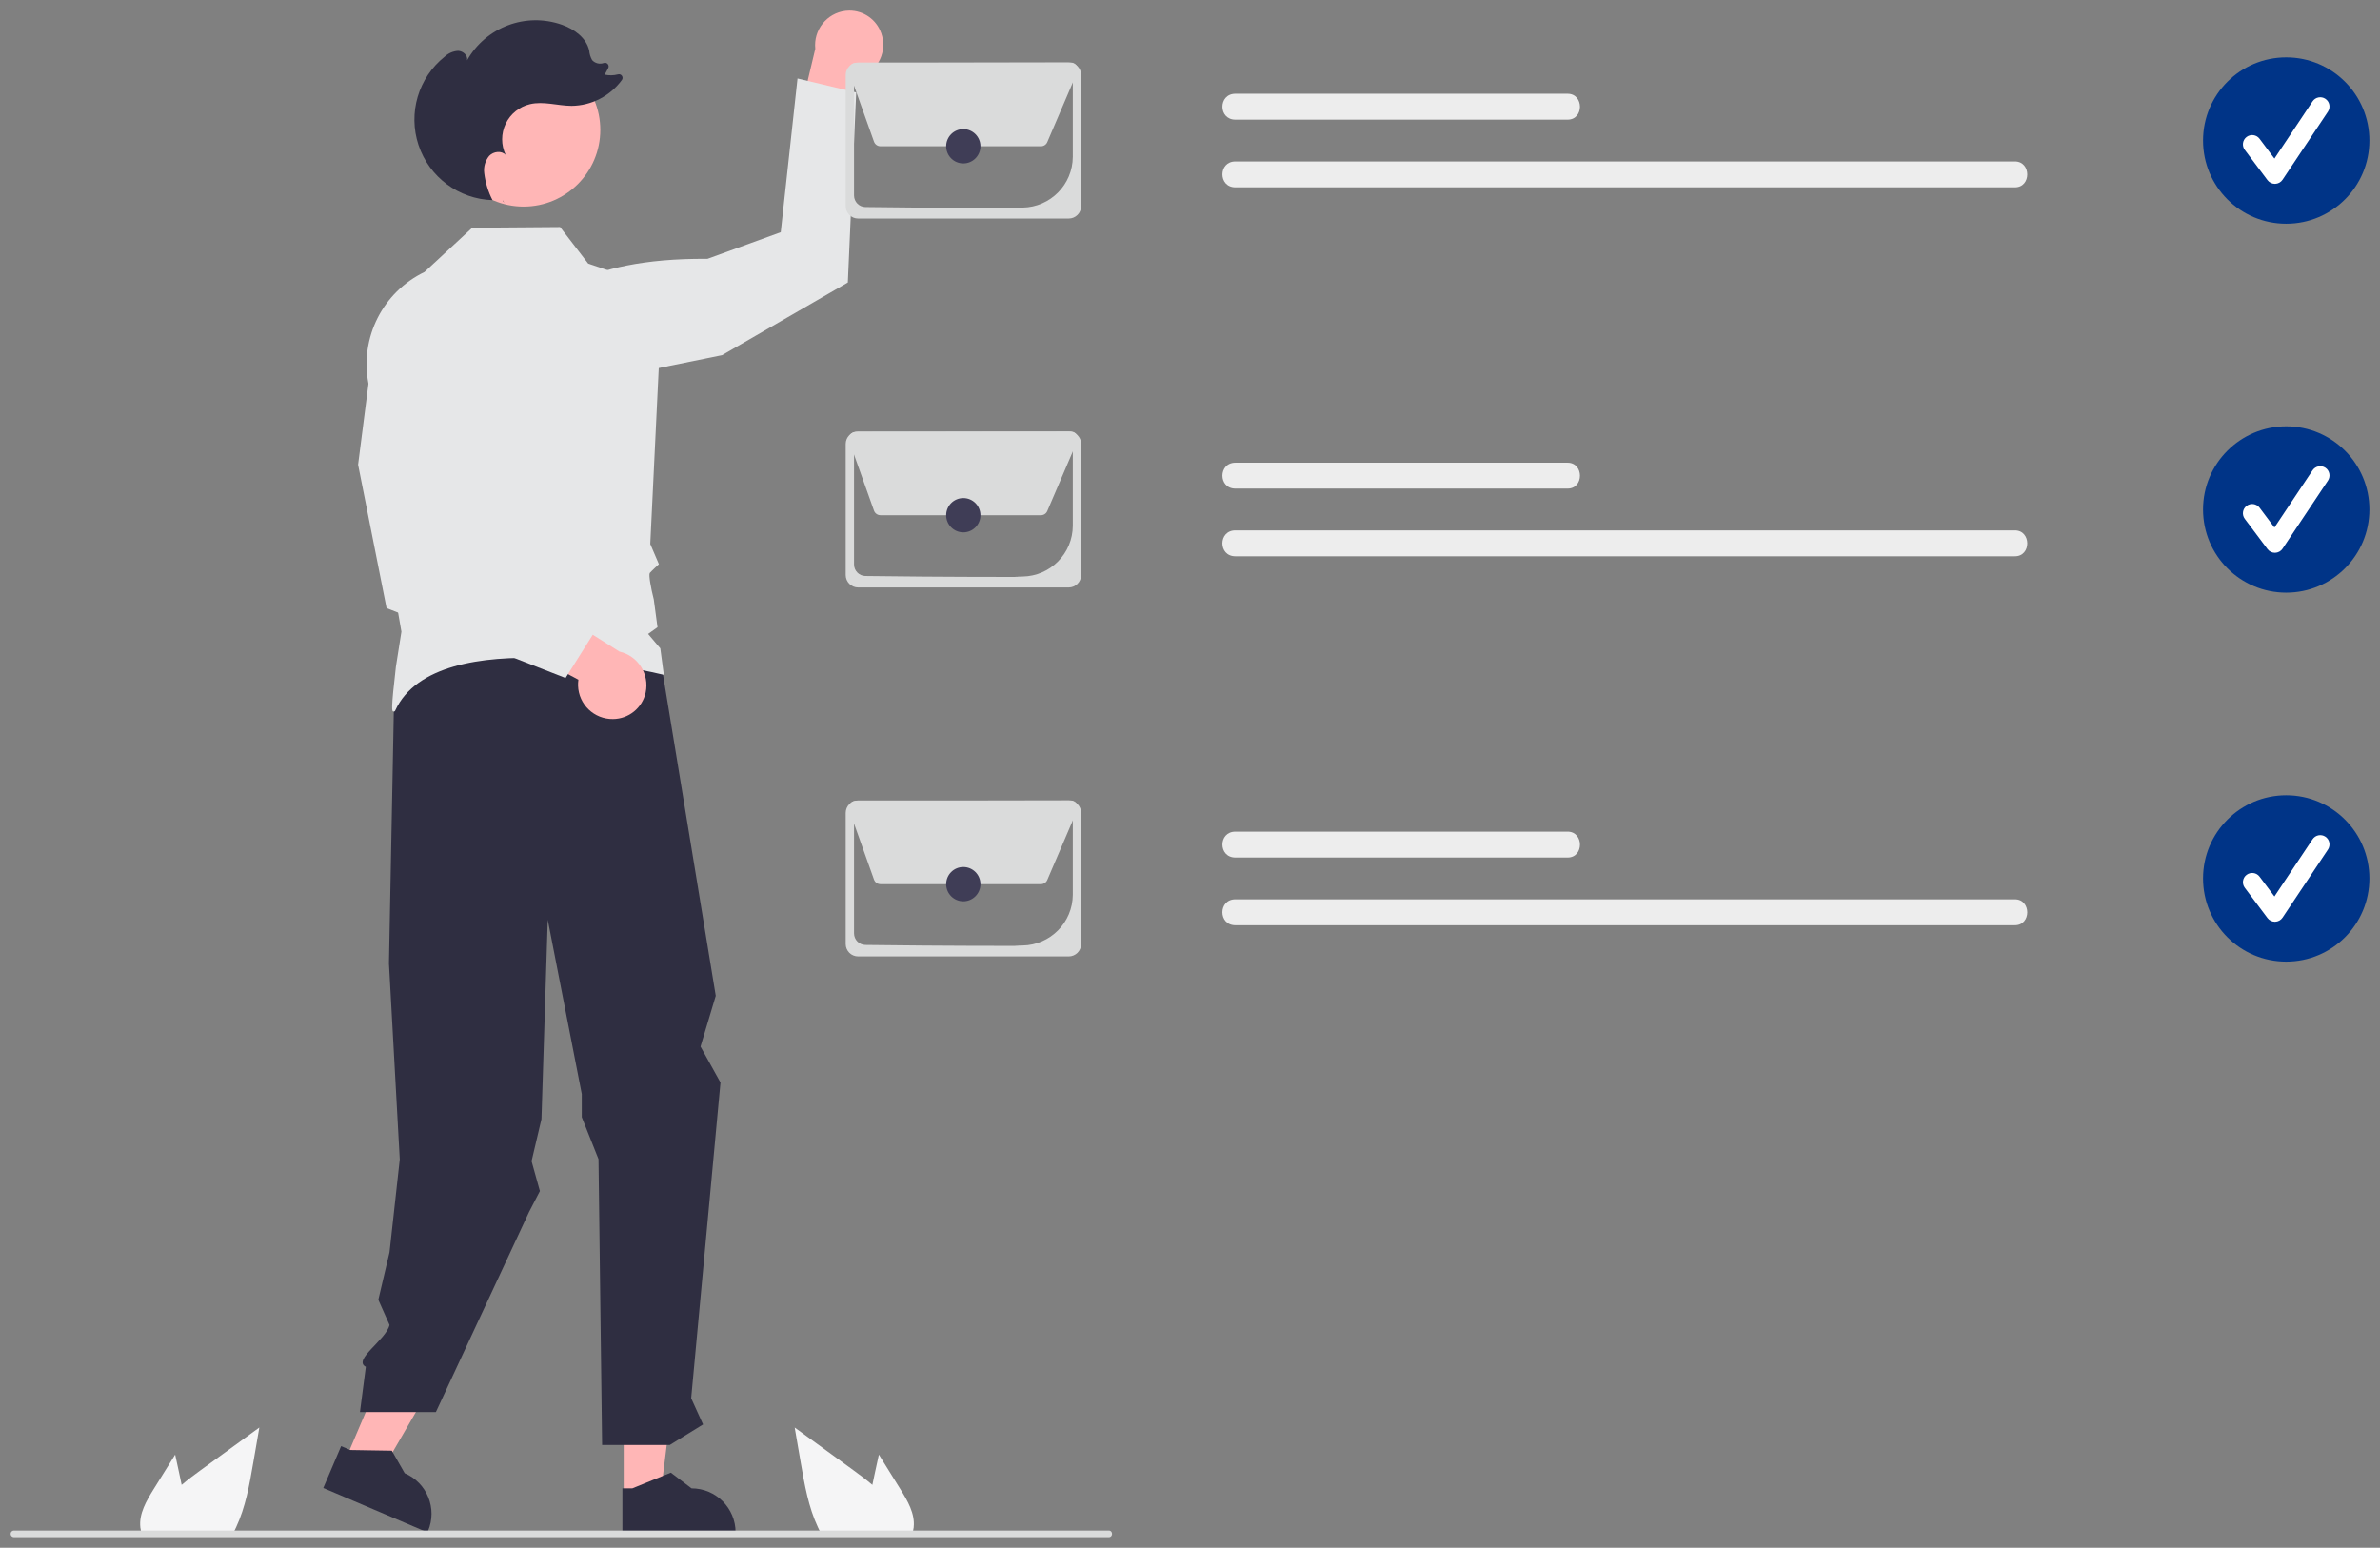
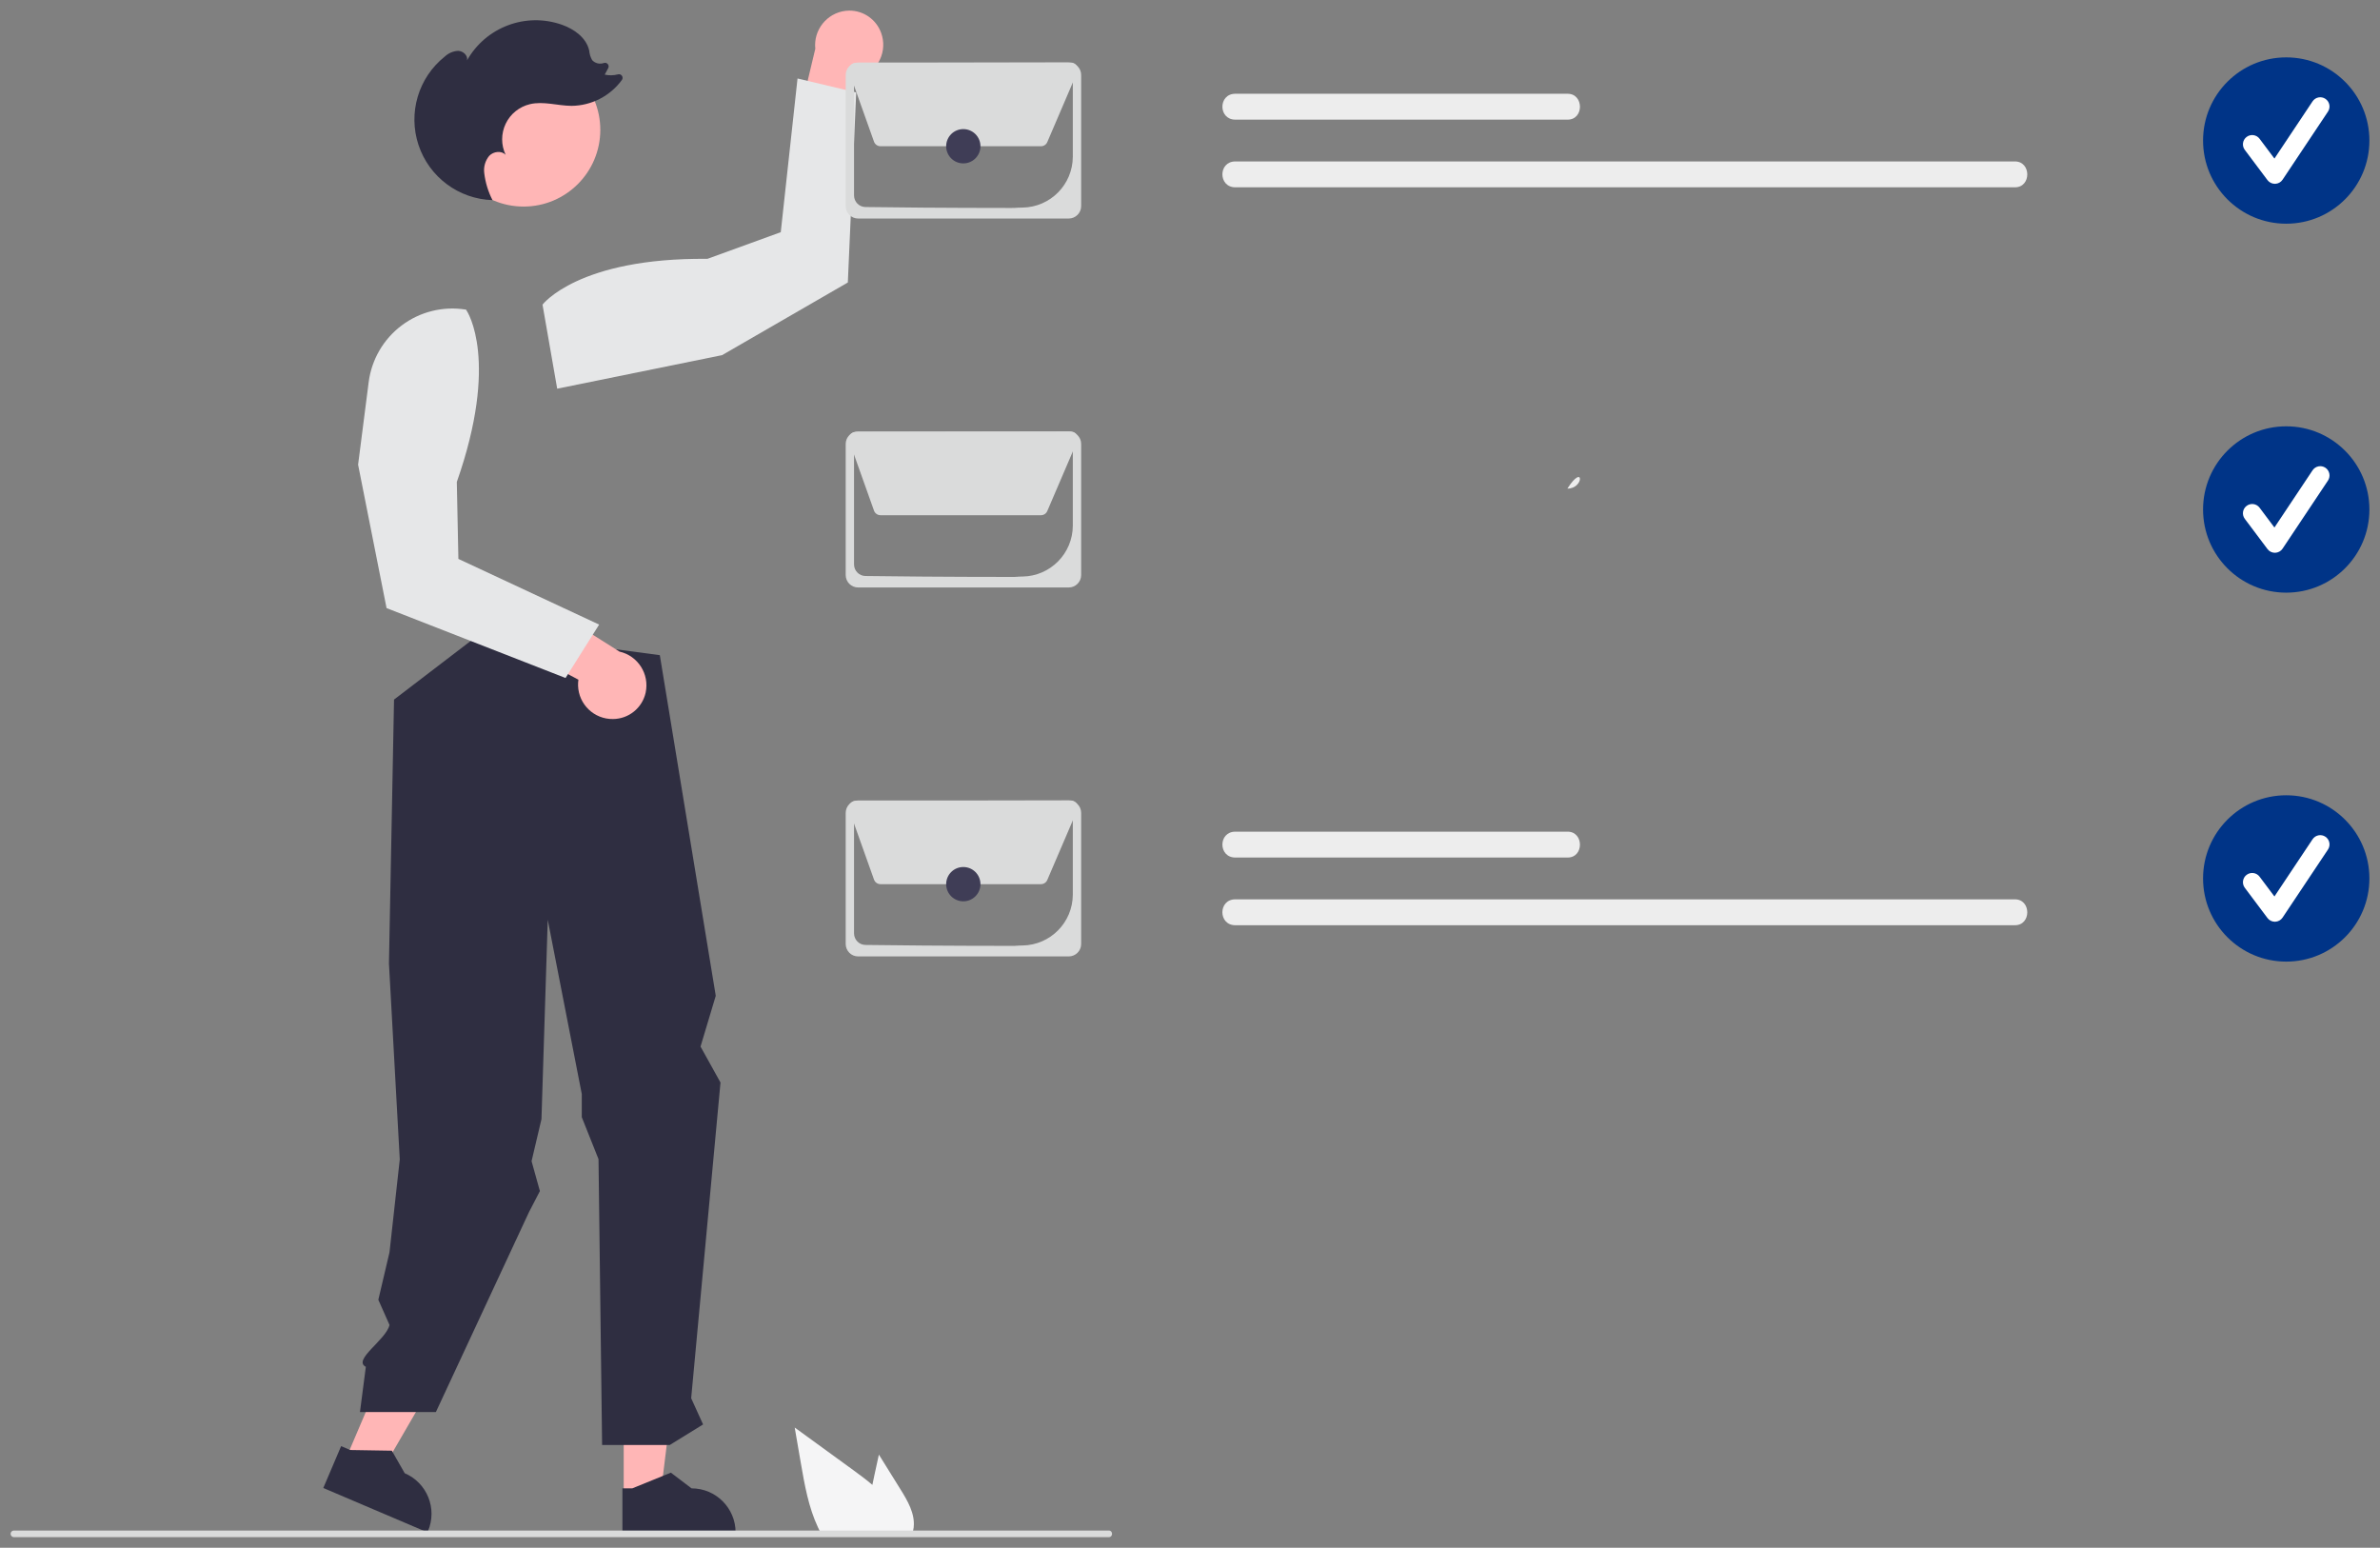
<svg xmlns="http://www.w3.org/2000/svg" version="1.1" width="224.511" height="146" viewBox="0 0 224.511 146">
  <rect x="0" y="0" width="224.511" height="146" fill="#808080" stroke="none" />
  <g id="layer_1" data-name="Layer 1">
    <path transform="matrix(1,0,0,-1,1,145)" d="M82.129 141.872C82.726 140.201 81.874 138.358 80.212 137.733 80.035 137.667 79.854 137.617 79.668 137.583L77.822 126.282 73.492 130.281 75.909 140.399C75.722 142.173 76.997 143.768 78.768 143.979 78.883 143.992 78.998 143.999 79.112 144 80.455 144.008 81.677 143.164 82.129 141.872" fill="#ffb6b6" />
    <path transform="matrix(1,0,0,-1,1,145)" d="M50.177 116.264C50.177 116.264 53.537 120.705 65.731 120.583L72.651 123.098 74.233 137.597 79.769 136.279 78.978 118.353 67.115 111.499 51.561 108.335Z" fill="#e6e7e8" />
    <path transform="matrix(1,0,0,-1,1,145)" d="M31.44 6.959 34.634 5.598 41.404 17.27 36.691 19.279Z" fill="#ffb6b6" />
    <path transform="matrix(1,0,0,-1,1,145)" d="M57.836 3.937H61.308L62.96 17.329 57.836 17.328Z" fill="#ffb6b6" />
    <path transform="matrix(1,0,0,-1,1,145)" d="M57.713 .315H68.39V.449C68.39 2.745 66.53 4.605 64.235 4.605L62.284 6.086 58.646 4.605H57.713Z" fill="#2f2e41" />
    <path transform="matrix(1,0,0,-1,1,145)" d="M29.497 4.639 39.32 .455 39.374 .578C40.273 2.69 39.29 5.131 37.179 6.03L35.964 8.157 32.037 8.222 31.179 8.587Z" fill="#2f2e41" />
    <path transform="matrix(1,0,0,-1,1,145)" d="M61.242 83.199 66.519 51.066 65.083 46.279 66.966 42.887 64.2 13.106 65.323 10.633 62.184 8.697H55.798L55.459 35.658 53.881 39.617V41.799L50.67 58.239 50.078 39.433 49.144 35.468 49.93 32.646 48.904 30.669 40.117 11.8H32.955L33.51 16.068C32.226 16.717 35.436 18.615 35.743 20.02L34.689 22.393 35.743 26.875 36.711 35.631 35.691 54.116 36.17 79.009 44.549 85.415Z" fill="#2f2e41" />
    <path transform="matrix(1,0,0,-1,1,145)" d="M55.628 132.75C55.628 128.754 52.389 125.515 48.391 125.515 44.394 125.515 41.154 128.754 41.154 132.75 41.154 136.748 44.394 139.988 48.391 139.988 52.389 139.988 55.628 136.748 55.628 132.75" fill="#ffb6b6" />
-     <path transform="matrix(1,0,0,-1,1,145)" d="M36.141 77.877C36.129 77.877 36.117 77.878 36.105 77.882 35.97 77.919 35.865 77.95 36.347 82.118L36.868 85.413 36.36 88.324 35.505 89.178 36.879 90.551 36.037 96.781 33.748 108.866C32.94 113.154 35.112 117.451 39.043 119.343L43.548 123.519 51.837 123.583 54.488 120.135 61.504 117.751 60.341 93.684 61.157 91.78 61.087 91.717C61.081 91.712 60.539 91.22 60.295 90.951 60.177 90.782 60.398 89.528 60.672 88.463L61.024 85.834 60.138 85.201 61.289 83.84 61.622 81.339 61.434 81.386C61.223 81.44 40.217 86.549 36.287 77.987 36.267 77.924 36.209 77.88 36.141 77.877" fill="#e6e7e8" />
-     <path transform="matrix(1,0,0,-1,1,145)" d="M46.539 125.869C46.509 125.936 46.478 126.005 46.448 126.073 46.459 126.073 46.471 126.071 46.483 126.071Z" fill="#2f2e41" />
    <path transform="matrix(1,0,0,-1,1,145)" d="M40.953 139.66C41.296 139.984 41.744 140.176 42.215 140.205 42.683 140.19 43.156 139.767 43.06 139.31 44.834 142.451 48.607 143.865 52.01 142.665 53.173 142.255 54.314 141.434 54.581 140.229 54.608 139.914 54.701 139.606 54.858 139.33 55.134 139.028 55.563 138.92 55.95 139.054L55.961 139.057C56.254 139.157 56.519 138.848 56.375 138.575L56.045 137.961C56.46 137.868 56.891 137.877 57.302 137.987 57.613 138.068 57.853 137.715 57.664 137.456 56.556 135.939 54.796 135.034 52.916 135.015 51.601 135.023 50.273 135.476 48.993 135.174 47.991 134.936 47.149 134.26 46.703 133.33 46.258 132.4 46.257 131.32 46.702 130.39 46.308 130.82 45.548 130.719 45.146 130.297 44.771 129.84 44.602 129.249 44.681 128.664 44.788 127.777 45.05 126.918 45.458 126.123 42.272 126.22 39.486 128.295 38.481 131.318 37.475 134.342 38.462 137.673 40.953 139.66" fill="#2f2e41" />
    <path transform="matrix(1,0,0,-1,1,145)" d="M83.939 4.521 81.907 7.788 81.5 5.921C81.43 5.594 81.359 5.262 81.293 4.932 80.715 5.425 80.101 5.882 79.5 6.319 77.654 7.659 75.81 8.999 73.966 10.342L74.543 6.995C74.9 4.932 75.271 2.829 76.152 .944 76.25 .731 76.355 .519 76.468 .315H85.047C85.115 .506 85.163 .703 85.188 .905 85.191 .918 85.192 .931 85.191 .944 85.325 2.223 84.62 3.427 83.939 4.521" fill="#f5f5f6" />
-     <path transform="matrix(1,0,0,-1,1,145)" d="M13.49 4.521 15.524 7.788 15.929 5.921C16 5.594 16.072 5.262 16.138 4.932 16.715 5.425 17.33 5.882 17.929 6.319 19.775 7.659 21.62 8.999 23.464 10.342L22.886 6.995C22.531 4.932 22.158 2.829 21.278 .944 21.181 .731 21.075 .519 20.961 .315H12.383C12.315 .506 12.267 .703 12.241 .905 12.239 .918 12.238 .931 12.238 .944 12.104 2.223 12.811 3.427 13.49 4.521" fill="#f5f5f6" />
    <path transform="matrix(1,0,0,-1,1,145)" d="M103.59 0H.315C.141 0 0 .14 0 .315 0 .488 .141 .629 .315 .627H103.59C104.008 .627 104.008 0 103.59 0" fill="#dadbdb" />
    <path transform="matrix(1,0,0,-1,1,145)" d="M146.855 133.714H115.53C113.906 133.717 113.906 136.153 115.53 136.156H146.855C148.428 136.178 148.444 133.693 146.855 133.714" fill="#ededed" />
    <path transform="matrix(1,0,0,-1,1,145)" d="M189.052 127.331H115.53C113.906 127.333 113.906 129.77 115.53 129.771H189.052C190.626 129.793 190.642 127.308 189.052 127.331" fill="#ededed" />
    <path transform="matrix(1,0,0,-1,1,145)" d="M222.511 131.743C222.511 127.411 218.999 123.898 214.665 123.898 210.332 123.898 206.82 127.411 206.82 131.743 206.82 136.076 210.332 139.588 214.665 139.588 218.999 139.588 222.511 136.076 222.511 131.743" fill="#003487" />
    <path transform="matrix(1,0,0,-1,1,145)" d="M213.596 127.661C213.321 127.661 213.061 127.79 212.897 128.01L210.756 130.863C210.466 131.249 210.544 131.796 210.93 132.085 211.316 132.375 211.864 132.296 212.152 131.91L213.553 130.043 217.149 135.438C217.417 135.839 217.959 135.947 218.36 135.679 218.761 135.413 218.869 134.87 218.602 134.47L214.32 128.049C214.164 127.813 213.902 127.669 213.619 127.661 213.611 127.661 213.603 127.661 213.596 127.661" fill="#ffffff" />
    <path transform="matrix(1,0,0,-1,1,145)" d="M99.817 139.1H79.949C79.302 139.098 78.779 138.575 78.777 137.929V125.559C78.779 124.912 79.302 124.387 79.949 124.387H99.817C100.463 124.387 100.988 124.912 100.988 125.559V137.929C100.988 138.575 100.463 139.098 99.817 139.1ZM100.201 130.213C100.191 127.593 98.088 125.463 95.469 125.419 93.454 125.392 96.584 125.383 94.153 125.383 88.593 125.383 82.795 125.435 80.633 125.471 80.04 125.481 79.567 125.965 79.564 126.557V137.927C79.564 138.14 79.736 138.311 79.949 138.313H99.817C100.028 138.313 100.201 138.141 100.201 137.929Z" fill="#dadbdb" />
    <path transform="matrix(1,0,0,-1,1,145)" d="M97.197 131.205H82.058C81.784 131.205 81.539 131.378 81.447 131.636L79.108 138.195C78.959 138.618 79.271 139.061 79.719 139.062L100.023 139.098C100.489 139.098 100.804 138.621 100.62 138.193L100.584 138.208 100.62 138.193 97.793 131.597C97.691 131.358 97.456 131.203 97.197 131.205" fill="#dadbdb" />
    <path transform="matrix(1,0,0,-1,1,145)" d="M91.489 131.205C91.489 130.311 90.764 129.587 89.872 129.587 88.978 129.587 88.254 130.311 88.254 131.205 88.254 132.097 88.978 132.822 89.872 132.822 90.764 132.822 91.489 132.097 91.489 131.205" fill="#3f3d56" />
-     <path transform="matrix(1,0,0,-1,1,145)" d="M146.855 98.912H115.53C113.906 98.914 113.906 101.35 115.53 101.353H146.855C148.428 101.375 148.444 98.89 146.855 98.912" fill="#ededed" />
-     <path transform="matrix(1,0,0,-1,1,145)" d="M189.052 92.527H115.53C113.903 92.527 113.903 94.969 115.53 94.969H189.052C190.626 94.99 190.642 92.505 189.052 92.527" fill="#ededed" />
+     <path transform="matrix(1,0,0,-1,1,145)" d="M146.855 98.912H115.53H146.855C148.428 101.375 148.444 98.89 146.855 98.912" fill="#ededed" />
    <path transform="matrix(1,0,0,-1,1,145)" d="M222.511 96.94C222.511 92.607 218.999 89.095 214.665 89.095 210.332 89.095 206.82 92.607 206.82 96.94 206.82 101.273 210.332 104.786 214.665 104.786 218.999 104.786 222.511 101.273 222.511 96.94" fill="#003487" />
    <path transform="matrix(1,0,0,-1,1,145)" d="M213.596 92.857C213.321 92.857 213.061 92.985 212.897 93.207L210.756 96.06C210.466 96.446 210.544 96.993 210.93 97.282 211.316 97.572 211.864 97.493 212.152 97.108L213.553 95.24 217.149 100.635C217.417 101.036 217.959 101.146 218.36 100.878 218.761 100.61 218.869 100.068 218.602 99.667L214.32 93.245C214.164 93.011 213.902 92.865 213.619 92.857 213.611 92.857 213.603 92.857 213.596 92.857" fill="#ffffff" />
    <path transform="matrix(1,0,0,-1,1,145)" d="M99.817 104.295H79.949C79.302 104.295 78.779 103.771 78.777 103.126V90.755C78.779 90.109 79.302 89.584 79.949 89.584H99.817C100.463 89.584 100.988 90.109 100.988 90.755V103.126C100.988 103.771 100.463 104.295 99.817 104.295ZM100.201 95.411C100.191 92.791 98.088 90.66 95.469 90.616 93.454 90.59 96.584 90.579 94.153 90.579 88.593 90.579 82.795 90.632 80.633 90.667 80.04 90.679 79.567 91.161 79.564 91.753V103.124C79.564 103.337 79.736 103.509 79.949 103.509H99.817C100.028 103.509 100.201 103.337 100.201 103.126Z" fill="#dadbdb" />
    <path transform="matrix(1,0,0,-1,1,145)" d="M97.197 96.4H82.058C81.784 96.402 81.539 96.573 81.447 96.832L79.108 103.392C78.959 103.814 79.271 104.259 79.719 104.259L100.023 104.294C100.489 104.294 100.804 103.818 100.62 103.389L100.584 103.404 100.62 103.389 97.793 96.794C97.691 96.555 97.456 96.4 97.197 96.4" fill="#dadbdb" />
-     <path transform="matrix(1,0,0,-1,1,145)" d="M91.489 96.4C91.489 95.508 90.764 94.783 89.872 94.783 88.978 94.783 88.254 95.508 88.254 96.4 88.254 97.294 88.978 98.018 89.872 98.018 90.764 98.018 91.489 97.294 91.489 96.4" fill="#3f3d56" />
    <path transform="matrix(1,0,0,-1,1,145)" d="M146.855 64.109H115.53C113.906 64.111 113.906 66.548 115.53 66.549H146.855C148.428 66.571 148.444 64.086 146.855 64.109" fill="#ededed" />
    <path transform="matrix(1,0,0,-1,1,145)" d="M189.052 57.724H115.53C113.903 57.724 113.903 60.166 115.53 60.166H189.052C190.626 60.188 190.642 57.702 189.052 57.724" fill="#ededed" />
    <path transform="matrix(1,0,0,-1,1,145)" d="M222.511 62.137C222.511 57.804 218.999 54.292 214.665 54.292 210.332 54.292 206.82 57.804 206.82 62.137 206.82 66.469 210.332 69.982 214.665 69.982 218.999 69.982 222.511 66.469 222.511 62.137" fill="#003487" />
    <path transform="matrix(1,0,0,-1,1,145)" d="M213.596 58.054C213.321 58.054 213.061 58.183 212.897 58.403L210.756 61.258C210.468 61.642 210.546 62.19 210.93 62.478 211.316 62.768 211.864 62.69 212.152 62.303L213.553 60.438 217.149 65.831C217.417 66.233 217.959 66.341 218.36 66.074 218.761 65.808 218.869 65.264 218.602 64.863L214.32 58.443C214.164 58.206 213.902 58.062 213.619 58.054 213.611 58.054 213.603 58.054 213.596 58.054" fill="#ffffff" />
    <path transform="matrix(1,0,0,-1,1,145)" d="M99.817 69.493H79.949C79.302 69.493 78.779 68.968 78.777 68.322V55.952C78.779 55.305 79.302 54.782 79.949 54.781H99.817C100.463 54.782 100.988 55.305 100.988 55.952V68.322C100.988 68.968 100.463 69.493 99.817 69.493ZM100.201 60.608C100.191 57.988 98.088 55.857 95.469 55.813 93.454 55.787 96.584 55.776 94.153 55.776 88.593 55.776 82.795 55.83 80.633 55.864 80.04 55.876 79.567 56.358 79.564 56.95V68.322C79.564 68.533 79.736 68.706 79.949 68.706H99.817C100.028 68.706 100.201 68.535 100.201 68.322Z" fill="#dadbdb" />
    <path transform="matrix(1,0,0,-1,1,145)" d="M97.197 61.598H82.058C81.784 61.598 81.539 61.771 81.447 62.029L79.108 68.588C78.959 69.011 79.271 69.454 79.719 69.456L100.023 69.491C100.489 69.491 100.804 69.015 100.62 68.587L100.584 68.602 100.62 68.587 97.793 61.992C97.691 61.753 97.456 61.598 97.197 61.598" fill="#dadbdb" />
    <path transform="matrix(1,0,0,-1,1,145)" d="M91.489 61.598C91.489 60.704 90.764 59.98 89.872 59.98 88.978 59.98 88.254 60.704 88.254 61.598 88.254 62.492 88.978 63.215 89.872 63.215 90.764 63.215 91.489 62.492 91.489 61.598" fill="#3f3d56" />
    <path transform="matrix(1,0,0,-1,1,145)" d="M56.829 77.174C55.054 77.146 53.586 78.547 53.53 80.321 53.524 80.509 53.535 80.698 53.563 80.884L43.459 86.273 48.639 89.084 57.439 83.535C59.178 83.139 60.278 81.42 59.908 79.675 59.592 78.224 58.313 77.186 56.829 77.174" fill="#ffb6b6" />
    <path transform="matrix(1,0,0,-1,1,145)" d="M52.349 81.045 35.465 87.638 32.78 101.168 33.777 108.947C34.05 111.081 35.173 113.012 36.893 114.303 38.612 115.595 40.78 116.134 42.904 115.802L42.962 115.793 42.993 115.745C43.122 115.556 46.1 110.953 42.092 99.535L42.241 92.278 55.518 86.081Z" fill="#e6e7e8" />
  </g>
</svg>